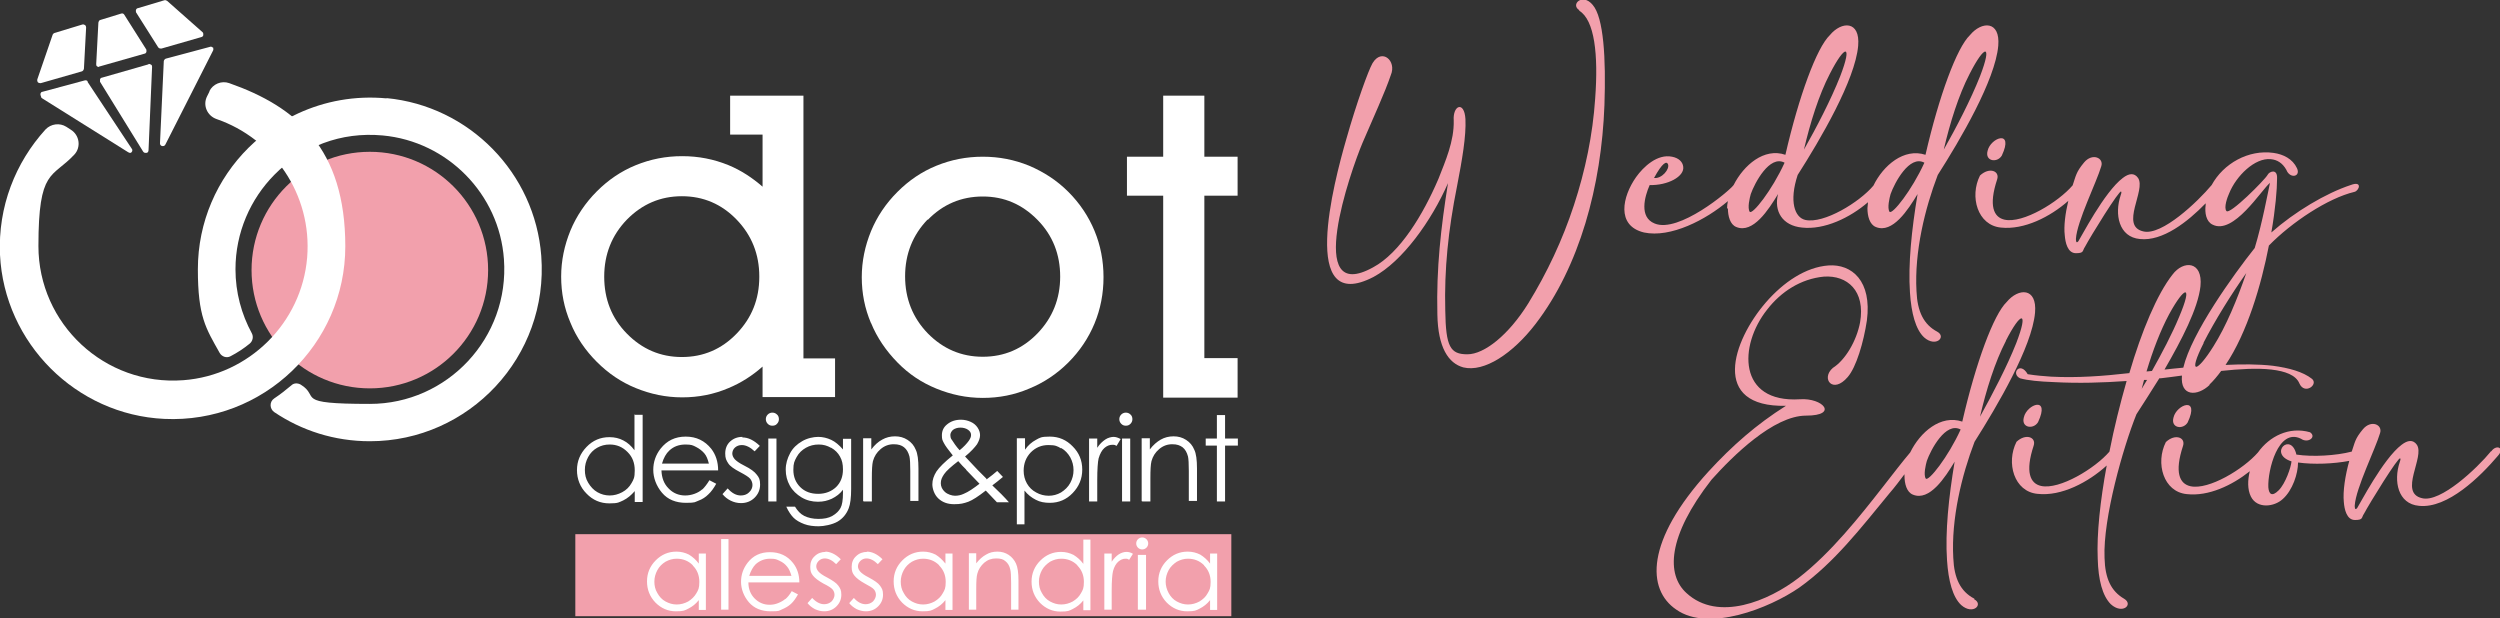
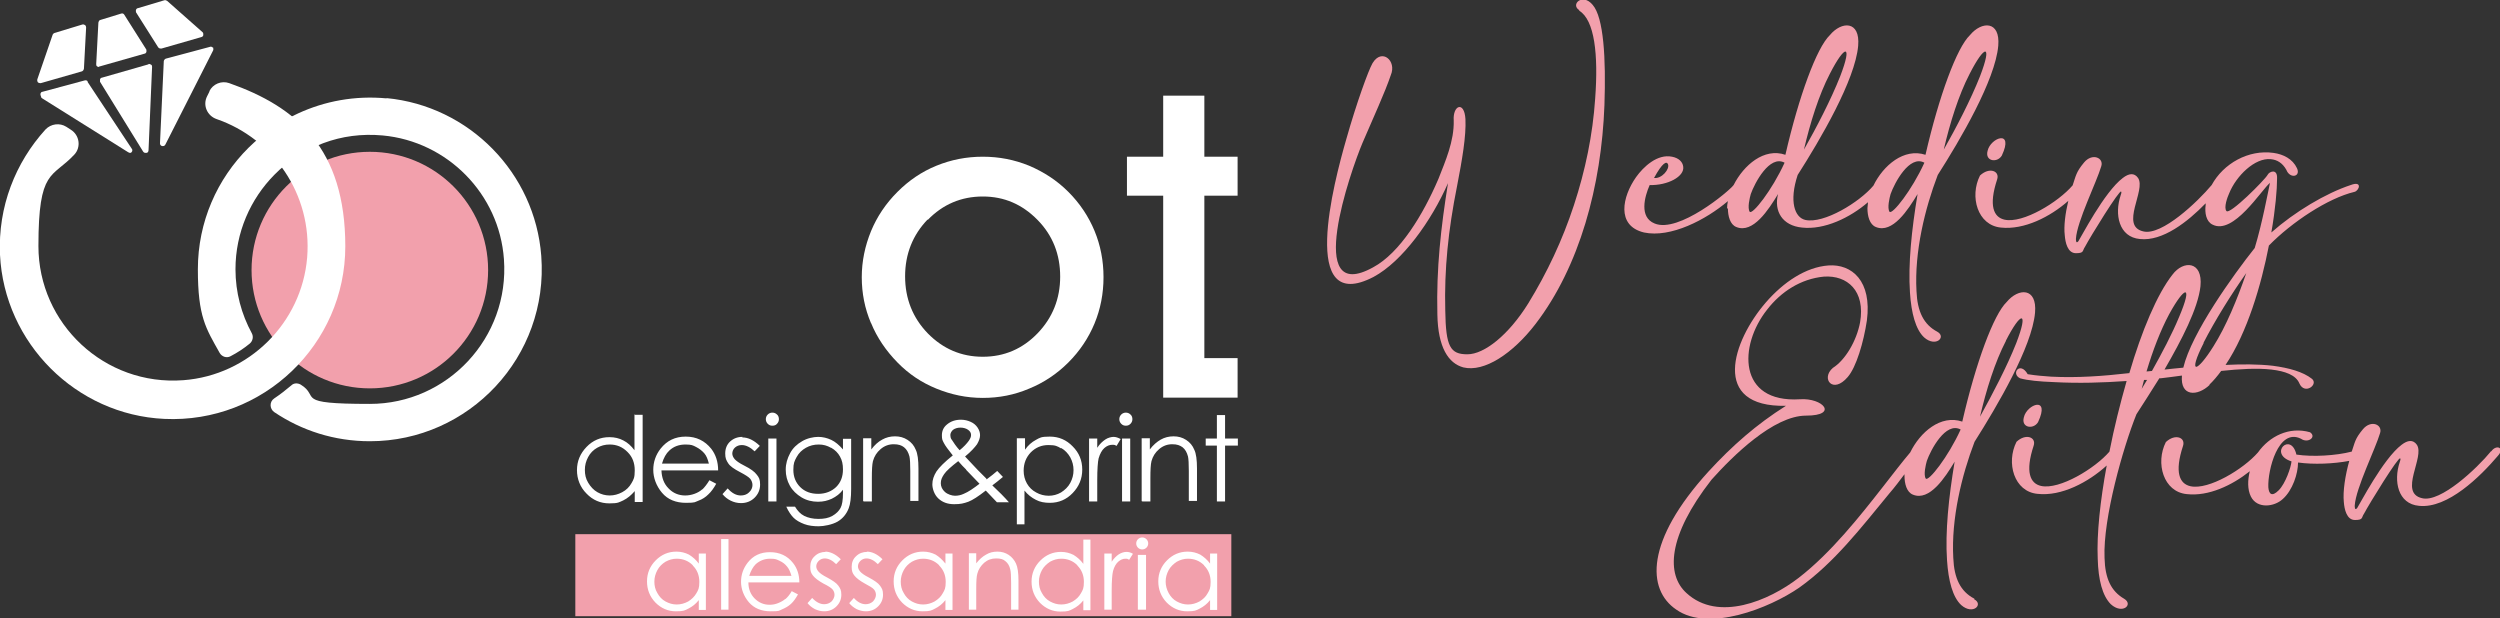
<svg xmlns="http://www.w3.org/2000/svg" viewBox="0 0 917.3 226.8">
  <rect x="0" y="0" width="917.3" height="226.8" fill="#333333" stroke="none" />
  <defs>
    <style>      .cls-1 {        fill: none;      }      .cls-2 {        fill: #f2a0ac;      }      .cls-3 {        fill: #fff;      }    </style>
  </defs>
  <g>
    <g id="Livello_1">
      <g>
        <circle class="cls-2" cx="135.7" cy="99.1" r="43.4" />
        <g>
          <path class="cls-2" d="M579.4,3.9c5.7,3.4,7.1,16.1,5.9,32.3-.9,13.3-3.6,26.3-7.8,39.1s-9.8,24.7-16.8,36.1c-7.1,11.4-16,18.6-22.3,18.6s-7.9-2.8-8.1-16c-.4-15.2,1.1-29.6,4.3-45.6,1.9-9.8,3.4-18.5,3.1-24.7-.4-6.8-4.7-5.1-4.3.5.2,7.6-3.1,15-5.6,21.4-5.6,13.1-14.1,27.2-24,32.5-25.5,14.1-8.2-35.4-3.9-45.6,4.1-9.6,8.2-18.4,10.4-24.9,2.3-5.3-3.3-10.1-6.7-4.4-1.5,2.6-5.9,14.7-9.6,27.8-4.6,15.9-17.5,64.9,10,50.6,10.6-5.7,21.2-20.5,27.3-34.4-2.6,16.3-4.3,31.2-3.9,48.1.2,12.3,4.1,18,9.5,19.5,7.7,1.9,18.2-5.1,26.5-15.9,16.2-21.1,24.2-50.7,25.3-80.3.6-17.3-.3-32.2-4.3-36.8-3.8-4.6-8.4,0-4.8,2h-.2Z" />
          <path class="cls-2" d="M634,76.4c0,2.9.8,6,3.1,6.9,6.1,2.5,11.8-6.3,15.3-12.1-1.6,6.3,1.6,11.6,8.8,12.3,8.2.9,17.6-3.6,24.2-9.3,0,.8-.2,1.6-.2,2.2,0,2.9.8,6,3.1,6.9,6.1,2.5,11.8-6.3,15.3-12.1-2.2,13.1-3.5,25.8-2.8,36.1.5,7.7,2.1,13.6,5.2,16.5,4.3,3.8,8.3-.2,4.8-2.1-4.9-2.6-7.3-7.3-7.6-14.9-.8-14.4,3.1-30.3,7.8-42.6,8.3-13,21.1-34.8,22.2-47.4.8-9.3-6.1-9.1-10.4-3.9-4.8,4.6-11.3,22.2-16.3,43.9-7.9-2.6-15.5,3.9-19.1,11.3-5.1,6.1-18.2,14.1-25,12.6-3.9-.9-6-6.8-2.8-16.5,8.3-13,21.1-34.8,22.2-47.4.8-9.3-6.1-9.1-10.4-3.9-4.8,4.6-11.3,22.2-16.3,43.9-7.8-2.7-15.3,3.8-19,11.1h0c-1.6,2.2-20.2,17.8-29,14.1-5.7-2.3-3.7-9.8-1.8-14.1,6.5.2,12.9-3.1,12.3-6.8-.2-1.6-1.5-3.1-4.1-3.6-5.4-1.1-10.5,3.7-13.2,7.5-5,7.1-7.4,17.8,2.9,20.3,9.8,2.1,22.8-4.7,30.8-11.5-.2.9-.3,1.8-.3,2.7h.3ZM722.7,27.1c5.5-10.8,8.5-11.3,3.8.9-3.4,8.6-8.7,18.8-13.3,26.9,2.3-9.9,5.5-20.1,9.5-27.8ZM693.7,71.2c1.4-4,6.9-14.5,12.4-11.5-4.6,10.1-11.8,19.2-12.8,18-.9-1.4,0-5.1.4-6.5h0ZM671.4,27.1c5.5-10.8,8.5-11.3,3.8.9-3.4,8.6-8.7,18.8-13.3,26.9,2.3-9.9,5.5-20.1,9.5-27.8ZM612,60.2c.8,1.8-2.3,5.5-5.1,5.1,3.1-5.7,4.6-6.2,5.1-5.1ZM642.4,71.2c1.4-4,6.9-14.5,12.4-11.5-4.6,10.1-11.8,19.2-12.8,18-.9-1.4,0-5.1.4-6.5h0Z" />
          <path class="cls-2" d="M729.3,55.3c-1.1,3.9,3.5,4.6,5.2,1.8,4.6-9.8-4.1-6.6-5.2-1.8Z" />
          <path class="cls-2" d="M810.5,141.3c1.6-1.5,3.1-3.3,4.5-5.2,6.7-.7,13.2-1.1,18.4-.5,5.1.6,9,2,10.3,5.1,1.9,4.3,7.1.4,4.6-1.7-3.3-2.6-8.4-4-14.4-4.8-5.3-.6-11.3-.6-17.3-.3,8-11.9,13.1-29.4,15.9-43.8,8.4-8.6,21.7-17.4,31.4-19.7,1.7-.4,3.1-4.2-1.4-2.5-9.1,3-20.5,9.8-29.1,17.4,1.5-8.6,2.1-15.8,2.1-19.8.2-3.8-2.9-2.6-3.5-1.3-.9,1.7-14,14.9-15.1,13.2-1-1.3.4-5.1,1-6.4,2.6-6.5,9.5-13.2,15.3-12.6,2.3.2,4.3,1.4,5.7,3.9,1.3,3.4,5.4,2.6,3.9-.6-1.6-3.4-5-5.1-8.6-5.6-9.2-1.3-18.4,3.9-22.7,11.8-5.1,6.1-18.3,18.7-25.1,17-8.7-2,1.1-15.1-1.9-19.6-1.4-2-3.4-1.7-5.6,0-6.8,5.1-15.5,22.1-16.3,23.2-.9,1.1-.9-.4-.9-.9.4-6.4,7.6-20.8,9.3-26.6,1-3.1-3.3-5-6.3-1.4s-3,4.9-4.2,8.4c-5.2,6.1-18.2,14.1-25,12.6-4-.9-5.9-5.1-2.7-14.8,1-3.1-2.9-4.6-6.3-1.4-3.9,7.7-.9,18.3,7.7,19.1,8.5.9,18-3.9,24.7-9.8-1.1,4.6-1.7,9.3-1.3,12.6.2,2.6,1,6.6,4.1,6.6s2.3-.9,3.3-2.3c2-3.8,12.8-21.3,13.3-20.3.2.2,0,.9-.2,1.4-2.3,6.9-.7,15.3,7.1,16,8.3.9,17.5-6.3,24.1-13.1v.6c-.4,2.9.2,6.1,2.5,7.2,7.7,4,18-12.8,21.1-15.3-.6,2.8-2.9,15.1-5.6,23.9-7.8,9.8-23.2,31.2-26.2,43.9-2.5.2-4.8.5-6.9.7,6.3-10.9,12.3-22.4,13.2-30.6.9-9.3-6.3-9.6-10.3-4.2-5.6,7.1-11.3,20.7-15.8,36.1-9.6,1.1-19.2,1.8-28.7,1.3-2.8-.2-5.5-.4-8.6-.9-2.8-4.9-6.3-.2-2.8,1.5,2.8.8,7.1,1.2,12.4,1.4,9.2.5,18,.2,26.7-.4-2.4,8.4-4.6,17.2-6.3,25.9-5.2,6.1-18.3,14.1-25.1,12.6-4-.9-5.9-5.1-2.7-14.8,1-3.1-2.9-4.6-6.3-1.4-3.9,7.7-.9,18.3,7.7,19.1,8.8,1,18.7-4.3,25.4-10.4-2.4,13-3.7,25.2-3.3,34.2.2,7.7,1.7,13.6,4.8,16.7,4.3,3.9,8.4.1,4.9-2-4.8-2.8-7-7.4-7.2-15-.6-14.5,6.8-40.5,11.7-52.7,2.5-3.8,5.3-8.3,8.4-13.2h.5c2.4-.3,5-.6,7.8-1-.7,7.8,5.7,7.7,10.2,3.4h-.3ZM785.8,142.8c.3-1.1.6-2.3.9-3.4h1.1l-2.1,3.5h0ZM789.7,136.1l-2.1.2c2.3-7.7,5.1-15,8.3-21,5.8-10.6,8.8-11.1,3.7.9-2.6,6.3-6.3,13.3-10,19.9h0ZM808.5,125.8c4.2-8.2,10.3-18,15.7-25.6-3.3,9.6-7.4,19.5-12,26.8-3,4.8-5.3,7.4-6.3,7.6h0c-1,0-.3-2.9,2.7-8.8h0Z" />
          <path class="cls-2" d="M724.3,219.6c-4.9-2.6-7.3-7.3-7.6-14.9-.8-14.4,3.1-30.3,7.8-42.6,8.3-13.1,21.1-34.8,22.2-47.4.8-9.3-6.1-9.1-10.4-3.9-4.8,4.6-11.3,22.2-16.3,43.9-7.9-2.7-15.5,3.9-19.1,11.3-2.8,3.3-6.1,7.6-10,12.6-8.3,10.6-19,24.2-30.9,33.4-11,8.5-29.6,16.3-41.2,5.6-7.4-6.7-7.1-20.7,9.2-41.6,7.7-8.6,22.7-23.5,34.7-23.5s6.2-6.6-2.3-6c-22.8,1.4-22.5-19.7-12-32.9,5.1-6.6,12.4-11.3,20.8-12.1,8.6-.6,15.3,5.2,13.3,16.8-1.3,6.8-5.4,13.8-10,16.7-4.5,3.9,0,9.8,5.5,3.3,3.1-3.6,5.8-12.7,7-20.7,1.9-14.5-5.5-20.8-14.1-20.2-8.3.6-16.5,6.1-23,13.6-12.2,14.1-20.4,38.5,7.4,37.9-10.8,6.8-19.8,14.7-28.5,24.2-23,25.3-22.7,43.2-11.7,50.6,11.8,8.3,34.1-.5,45.1-8.1,12.8-9.1,22.7-22,33-34.5,2-2.3,3.8-4.7,5.6-7.1v.6c0,2.9.8,6,3.1,6.9,6.1,2.5,11.8-6.3,15.3-12.1-2.2,13.1-3.5,25.8-2.8,36.1.5,7.7,2.1,13.6,5.2,16.5,4.3,3.8,8.3-.2,4.8-2.1h0v-.3ZM736,125c5.5-10.8,8.5-11.3,3.8.9-3.4,8.6-8.7,18.7-13.3,27,2.3-9.9,5.5-20.1,9.5-27.8h0ZM706.6,175.6c-.9-1.4,0-5.1.4-6.5,1.4-4,6.9-14.5,12.4-11.5-4.6,10.1-11.8,19.2-12.8,18h0Z" />
          <path class="cls-2" d="M747.8,154.9c4.6-9.8-4.1-6.6-5.2-1.8-1.1,3.9,3.5,4.6,5.2,1.8Z" />
-           <path class="cls-2" d="M797.5,153.2c-1.1,3.9,3.5,4.6,5.2,1.8,4.6-9.8-4.1-6.6-5.2-1.8Z" />
          <path class="cls-2" d="M913.9,165.7c-5,6.1-18.4,18.8-25.2,17.1-8.7-2,1.1-15.1-1.9-19.6-1.4-2-3.4-1.7-5.6,0-6.8,5.1-15.5,22.1-16.3,23.2-.9,1.1-.9-.4-.9-.9.4-6.4,7.6-20.8,9.3-26.6,1-3.1-3.3-5-6.3-1.4s-2.9,4.8-4.1,8.2c-5.8,1.5-14.3,2-20.3,1.1-2-8.6-10.5-.3-1.8,2.5-.2,2.2-2.2,8.1-4.7,10.6s-3.6,1.4-3.8-1.1c-.3-6.1,3.6-22,12-17.8,2.6,1.8,5.8-.7,3.3-2.4-7.7-2.2-14.9,1.5-19.1,7.4-5.3,6.1-18.1,13.9-24.8,12.4-4-.9-5.9-5.1-2.7-14.8,1-3.1-2.9-4.6-6.3-1.4-3.9,7.7-.9,18.3,7.7,19.1,7.9.9,16.6-3.2,23.1-8.4-.8,3.2-.9,6.7.4,9.3,2.3,4.6,8.6,3.8,11.7.9,3.6-3.2,5.6-9.3,5.6-13.4,5.7.8,13,.5,18.8-.6-1.5,5.4-2.4,11.2-2,15.1.2,2.6,1,6.6,4.1,6.6s2.3-.9,3.3-2.3c2-3.8,12.8-21.3,13.3-20.3.2.2,0,.9-.2,1.4-2.3,6.9-.7,15.3,7.1,16,10.5,1.1,22.5-10.8,28.8-18.2,2.9-3.1-.4-4.5-2.3-1.8h-.2Z" />
        </g>
        <path class="cls-3" d="M76.9,33.5l-.9,1.8c-1.7,3.3,0,7.2,3.5,8.4,20.6,7.1,35.1,27.5,33.2,50.8-2,24-21.4,43.2-45.4,45-28.9,2.2-53.2-20.7-53.2-49.2s5-24.8,13.2-33.6c2.5-2.7,1.9-7.1-1.3-9.1l-1.7-1.1c-2.4-1.5-5.6-1.1-7.6,1C5.7,59.6-.8,75.8,0,93.5c1.6,32.4,27.9,58.7,60.3,60.2,36.3,1.7,66.4-27.4,66.4-63.3s-17.8-51.2-42.6-59.9c-2.8-1-6,.3-7.3,3h.1Z" />
        <path class="cls-3" d="M141.9,36.1c-11.7-1.1-22.7,1-32.5,5.5-6.8,3.1-12.9,7.4-18.2,12.6-11.5,11.4-18.6,27.2-18.6,44.6s2.9,21.6,8,30.7c.8,1.4,2.6,2,4,1.2,2.5-1.3,4.8-2.8,7-4.6,1.1-.9,1.5-2.5.8-3.8-3.8-7-6-15-6-23.5,0-13.5,5.5-25.8,14.3-34.7,5-5.1,11.2-9.1,18-11.6,6.7-2.5,14-3.5,21.7-2.8,23.8,2.2,42.8,21.5,44.5,45.4,2.1,28.9-20.8,53.1-49.2,53.1s-18-2.6-25.4-7.1c-1.1-.6-2.5-.6-3.4.3-2,1.7-4.2,3.4-6.3,4.8-1.8,1.2-1.7,3.8,0,5,10.1,6.8,22.1,10.7,35.1,10.7,36.4,0,65.7-31,62.9-68-2.3-30.4-26.4-55-56.8-57.9h0Z" />
        <g>
          <path class="cls-3" d="M59.3,17.8l14.6-4.2c.4-.1.7-.4.7-.8s0-.8-.3-1L61.3.3c-.3-.2-.7-.3-1-.2l-9.7,2.9c-.3,0-.6.3-.7.6s0,.7,0,.9l8.1,12.8c.2.3.5.5.9.5s.2,0,.3,0h0Z" />
          <path class="cls-3" d="M36.2,24.4h.3l16.5-4.7c.3,0,.6-.3.7-.6s0-.7,0-.9l-8.1-12.8c-.2-.4-.7-.6-1.2-.4l-7.5,2.3c-.4,0-.7.5-.8,1l-.8,15.2c0,.3,0,.7.4.9.2.1.4.2.7.2h0l-.2-.2Z" />
          <path class="cls-3" d="M32.2,29.9c-.2-.4-.7-.5-1.1-.4l-15.6,4.2c-.3,0-.5.3-.6.5s-.1.6,0,.8l.2.6c0,.2.2.4.4.5l31.6,19.8c.2,0,.4.2.5.2.3,0,.5,0,.7-.3.3-.3.4-.9,0-1.3l-16.2-24.5h0Z" />
          <path class="cls-3" d="M78.1,17.5c-.2-.3-.7-.5-1.1-.3l-16.1,4.3c-.4.1-.7.5-.8.9l-1.4,30.2c0,.5.3.9.8,1h.3c.4,0,.7-.2.9-.6l17.5-34.5c.2-.4,0-.8,0-1.1h0Z" />
          <path class="cls-3" d="M54.5,23.6l-17.1,4.9c-.3,0-.6.3-.7.6,0,.3,0,.7,0,.9l15.8,25.6c.2.3.5.5.9.5s.2,0,.3,0c.5,0,.8-.5.8-1l1.3-30.5c0-.3,0-.7-.4-.9s-.6-.3-1-.2h.1Z" />
          <path class="cls-3" d="M15,30.5l15-4.3c.4-.1.7-.5.8-1l.8-15.1c0-.3-.1-.7-.4-.9s-.6-.3-1-.2l-10.2,3.1c-.3.1-.6.4-.7.7l-5.6,16.3c-.1.4,0,.8.2,1.1.2.2.5.3.8.3h.3Z" />
        </g>
        <path class="cls-3" d="M446.5,160.9h-4.1v2.6h4.1v20.5h3v-20.5h4.7v-2.6h-4.7v-8.6h-3v8.6ZM419.1,184h3v-8.5c0-3,.1-5.1.4-6.3.5-1.8,1.4-3.2,2.8-4.4s3-1.8,4.8-1.8,2.8.4,3.8,1.1c1,.8,1.6,1.9,2,3.4.2.9.3,2.7.3,5.3v11h3v-11.9c0-3.1-.3-5.5-1-6.9-.6-1.5-1.6-2.7-3-3.6s-2.9-1.3-4.6-1.3-3.3.4-4.7,1.2c-1.4.8-2.8,2-4,3.6v-4.1h-3v23.1h.2ZM411.7,184h3v-23.1h-3v23.1ZM411.4,152.1c-.5.5-.7,1.1-.7,1.7s.2,1.2.7,1.7,1,.7,1.7.7,1.2-.2,1.7-.7.7-1.1.7-1.7-.2-1.3-.7-1.7c-.5-.5-1.1-.7-1.7-.7s-1.2.2-1.7.7M399.6,184h3v-7.8c0-4,.2-6.7.5-8,.5-1.7,1.2-3,2.1-3.8s1.9-1.2,2.9-1.2,1,.1,1.6.4l1.5-2.5c-.9-.5-1.8-.8-2.6-.8s-2.1.3-3.1,1-2,1.6-2.9,3v-3.4h-3v23.1h0ZM389.4,164.4c1.4.8,2.5,2,3.3,3.4.8,1.5,1.2,3,1.2,4.7s-.4,3.2-1.2,4.7-2,2.6-3.4,3.5c-1.4.8-2.9,1.2-4.5,1.2s-3.2-.4-4.6-1.2c-1.5-.8-2.6-1.9-3.4-3.3-.8-1.4-1.2-3-1.2-4.7,0-2.7.9-4.9,2.6-6.7,1.8-1.8,3.9-2.7,6.5-2.7s3.2.4,4.6,1.2M372.9,192.4h3v-12.4c1.2,1.5,2.6,2.6,4.2,3.4,1.5.8,3.2,1.1,5.1,1.1,3.3,0,6.1-1.2,8.4-3.6s3.5-5.2,3.5-8.6-1.2-6.2-3.5-8.5c-2.3-2.4-5.1-3.6-8.4-3.6s-3.6.4-5.1,1.2-2.9,2-4,3.6v-4.2h-3v31.6h-.2ZM354.5,172.4l4.9,5.1c-2.2,1.7-4.1,3-5.8,3.7-1.1.5-2.1.7-3.2.7s-2.7-.5-3.7-1.4-1.5-2-1.5-3.2.4-2.1,1.2-3.3c.8-1.2,2.6-2.8,5.2-4.8,1,1.2,2,2.2,2.9,3.1M349.1,161.2c-.3-.5-.4-1-.4-1.6s.4-1.4,1-1.9c.7-.5,1.6-.8,2.7-.8s2.1.3,2.8.8c.7.5,1.1,1.1,1.1,1.9s-.3,1.3-.8,2.1c-.8,1.1-1.9,2.3-3.4,3.5-1.3-1.4-2.2-2.8-2.9-3.9M361.9,175.6l-3.1-3.1-4.7-5c2.2-1.8,3.6-3.4,4.4-4.5.7-1.2,1.1-2.3,1.1-3.3s-.3-1.9-.9-2.8c-.6-.9-1.4-1.6-2.5-2.1s-2.3-.8-3.6-.8c-2.1,0-3.8.6-5.2,1.8-1.2,1-1.8,2.3-1.8,3.9s.2,1.8.7,2.8,1.6,2.5,3.3,4.6c-3,2.4-5,4.4-6,5.9-1,1.6-1.5,3.1-1.5,4.7s.7,3.8,2.2,5.2,3.4,2.1,5.8,2.1,3.5-.3,5.2-.9c1.6-.6,3.7-2,6.4-4.1l4.1,4.3h4.4c-.8-.9-1.7-1.9-2.8-3-1.4-1.4-2.5-2.4-3.3-3.2,1.2-.9,2.5-1.9,3.9-3.1l-2.1-2.2c-1,.9-2.3,1.9-3.9,3.1M316.9,184h3v-8.5c0-3,.1-5.1.4-6.3.5-1.8,1.4-3.2,2.8-4.4s3-1.8,4.8-1.8,2.9.4,3.8,1.1c1,.8,1.6,1.9,2,3.4.2.9.3,2.7.3,5.3v11h3v-11.9c0-3.1-.3-5.5-1-6.9-.6-1.5-1.6-2.7-3-3.6s-2.9-1.3-4.6-1.3-3.3.4-4.7,1.2c-1.5.8-2.8,2-4,3.6v-4.1h-3v23.1h.2ZM305,164.3c1.4.8,2.5,1.9,3.2,3.2.8,1.4,1.1,2.9,1.1,4.7,0,2.7-.8,4.8-2.5,6.5-1.7,1.6-3.9,2.5-6.6,2.5s-4.9-.8-6.6-2.5-2.5-3.8-2.5-6.3.4-3.2,1.2-4.7,2-2.6,3.4-3.4c1.4-.8,3-1.2,4.7-1.2s3.1.4,4.5,1.2M309.3,164.9c-1.4-1.6-2.8-2.8-4.3-3.5s-3.1-1.1-4.8-1.1-4.1.5-5.9,1.6c-1.9,1.1-3.4,2.5-4.4,4.4s-1.6,3.8-1.6,6,.5,4.1,1.5,5.9,2.5,3.2,4.3,4.3,3.9,1.6,6,1.6,3.5-.4,5.1-1.1c1.6-.8,3-1.8,4.1-3.3v1.2c0,2.6-.3,4.4-.9,5.5s-1.6,2.1-3,2.9c-1.4.8-3.1,1.1-5.1,1.1s-3.8-.4-5.2-1.1-2.5-1.9-3.4-3.4h-3.2c.8,1.8,1.8,3.2,2.7,4.1s2.3,1.7,3.9,2.3,3.4.8,5.3.8,5-.6,6.9-1.7c1.9-1.1,3.3-2.8,4.1-4.9.6-1.5.9-3.9.9-7.1v-18.4h-3v4h0ZM281.9,184h3v-23.1h-3v23.1ZM281.7,152.1c-.5.5-.7,1.1-.7,1.7s.2,1.2.7,1.7,1,.7,1.7.7,1.3-.2,1.7-.7c.5-.5.7-1.1.7-1.7s-.2-1.3-.7-1.7c-.5-.5-1.1-.7-1.7-.7s-1.2.2-1.7.7M272.4,160.3c-1.8,0-3.3.6-4.5,1.7s-1.8,2.6-1.8,4.4.4,2.5,1.1,3.6,2.2,2.1,4.3,3.2c1.9,1,3.2,1.8,3.8,2.5.5.7.8,1.4.8,2.3s-.4,1.9-1.3,2.7c-.8.8-1.9,1.1-3,1.1-1.7,0-3.3-.9-4.8-2.6l-1.9,2.1c.8,1,1.8,1.8,3,2.4,1.2.6,2.5.9,3.8.9,2,0,3.7-.7,5-2s2-2.9,2-4.8-.4-2.6-1.2-3.6c-.8-1.1-2.3-2.2-4.5-3.3s-3-1.8-3.6-2.4c-.6-.7-.9-1.4-.9-2.1s.3-1.6,1-2.2,1.5-.9,2.5-.9c1.5,0,3.1.8,4.7,2.3l1.9-2c-2.2-2.1-4.3-3.1-6.4-3.1M242.9,170.1c.6-2.1,1.5-3.7,2.7-4.8,1.6-1.5,3.6-2.2,5.9-2.2s2.7.3,3.9.9c1.2.6,2.2,1.4,3,2.3s1.3,2.2,1.7,3.8h-17.2,0ZM257.6,179.6c-.8.7-1.7,1.2-2.8,1.6s-2.3.6-3.4.6c-2.4,0-4.5-.9-6.1-2.6-1.7-1.7-2.5-3.9-2.6-6.6h20.8c0-3.2-.9-5.8-2.5-7.9-2.4-3-5.5-4.5-9.4-4.5s-6.9,1.5-9.2,4.4c-1.8,2.3-2.7,4.9-2.7,7.8s1.1,5.9,3.2,8.4,5.1,3.7,8.8,3.7,3.2-.3,4.6-.8c1.4-.5,2.6-1.3,3.6-2.3,1.1-1,2-2.3,2.9-3.9l-2.5-1.3c-.9,1.5-1.8,2.6-2.5,3.3M230.3,165.9c1.8,1.8,2.6,4,2.6,6.7s-.4,3.3-1.2,4.7-1.9,2.5-3.4,3.3-3,1.2-4.6,1.2-3.1-.4-4.5-1.2-2.5-2-3.4-3.5-1.2-3-1.2-4.7.4-3.2,1.2-4.7,1.9-2.6,3.3-3.4c1.4-.8,2.9-1.2,4.6-1.2,2.6,0,4.7.9,6.5,2.7M232.8,152v13.2c-1.2-1.6-2.5-2.8-4.1-3.6-1.5-.8-3.2-1.2-5.1-1.2-3.3,0-6.1,1.2-8.4,3.6-2.3,2.4-3.5,5.2-3.5,8.5s1.2,6.3,3.5,8.6c2.3,2.4,5.1,3.6,8.4,3.6s3.5-.4,5.1-1.1c1.6-.8,2.9-1.9,4.2-3.4v4h2.9v-32h-2.9v-.2Z" />
        <polygon class="cls-3" points="426.8 35.1 426.8 57.5 413.5 57.5 413.5 71.8 426.8 71.8 426.8 145.9 454.1 145.9 454.1 131.4 441.9 131.4 441.9 71.8 454.1 71.8 454.1 57.5 441.9 57.5 441.9 35.1 426.8 35.1" />
-         <path class="cls-3" d="M278.6,101.6c0,8.2-2.8,15.1-8.3,20.8s-12.2,8.6-20.1,8.6-14.6-2.9-20.2-8.6c-5.6-5.7-8.3-12.7-8.3-20.9s2.8-15.2,8.3-20.9c5.6-5.7,12.3-8.6,20.2-8.6s14.6,2.9,20.1,8.6,8.3,12.7,8.3,20.8M306.4,145.9v-14.4h-11.6V35.1h-26.9v14.3h11.9v19.1c-3.8-3.3-7.9-6-12.5-7.9-5.4-2.2-11-3.3-17-3.3s-11.6,1.1-17,3.3-10.1,5.4-14.3,9.6-7.5,9.1-9.7,14.4c-2.2,5.4-3.4,11-3.4,16.9s1.1,11.5,3.4,16.9c2.2,5.4,5.5,10.2,9.7,14.4s8.9,7.4,14.3,9.6c5.4,2.2,11,3.4,17,3.4s11.6-1.1,17-3.4c4.6-1.9,8.8-4.6,12.5-7.9v11.2h26.6v.2Z" />
        <path class="cls-3" d="M319.6,118.5c2.2,5.4,5.5,10.2,9.7,14.5s8.9,7.4,14.3,9.6c5.4,2.2,11,3.4,17,3.4s11.6-1.1,17-3.4c5.4-2.2,10.2-5.4,14.4-9.6,4.2-4.2,7.4-9,9.6-14.3s3.3-11,3.3-17-1.1-11.7-3.3-17-5.4-10.1-9.6-14.3c-4.2-4.2-9-7.3-14.4-9.6-5.4-2.2-11-3.3-17-3.3s-11.6,1.1-17,3.3-10.1,5.4-14.3,9.6c-4.3,4.3-7.5,9.1-9.7,14.4-2.2,5.4-3.4,11-3.4,16.9s1.1,11.5,3.4,16.9M340.4,80.7c5.5-5.7,12.3-8.6,20.2-8.6s14.5,2.9,20.1,8.6,8.3,12.7,8.3,20.8-2.8,15.1-8.3,20.8c-5.5,5.7-12.2,8.6-20.1,8.6s-14.6-2.9-20.2-8.6c-5.5-5.7-8.3-12.7-8.3-20.9s2.8-15.2,8.3-20.9" />
        <path class="cls-1" d="M109.7,138.9c-.4.4-.8.7-1.2,1.1,7.8,5.2,17.2,8.2,27.2,8.2,27.2,0,49.3-22.1,49.3-49.3s-22.1-49.3-49.3-49.3-11.7,1.1-17,3c7.5,10.9,11.7,24,11.7,37.8s-7.4,35.7-20.8,48.5h.1Z" />
        <path class="cls-1" d="M108.9,94.2c.9-11-2.2-21.6-8.2-30.1-8.8,8.9-14.3,21.2-14.3,34.7s2.6,18.2,7.2,25.7c8.6-7.6,14.3-18.3,15.3-30.2h0Z" />
        <g>
          <rect class="cls-2" x="211.1" y="196" width="240.7" height="30.1" />
          <path class="cls-3" d="M441.8,207.5c1.6,1.6,2.4,3.6,2.4,6s-.4,3-1.1,4.2c-.7,1.3-1.7,2.2-3,3-1.3.7-2.7,1.1-4.2,1.1s-2.8-.4-4.1-1.1-2.3-1.8-3-3.1c-.7-1.3-1.1-2.7-1.1-4.2s.4-2.9,1.1-4.2c.7-1.3,1.8-2.3,3-3.1,1.3-.7,2.6-1.1,4.1-1.1,2.3,0,4.3.8,5.9,2.4M444,203v3.8c-1-1.4-2.3-2.5-3.6-3.3-1.4-.7-2.9-1.1-4.6-1.1-3,0-5.5,1.1-7.6,3.2-2.1,2.1-3.2,4.7-3.2,7.7s1,5.6,3.1,7.8c2.1,2.1,4.6,3.2,7.5,3.2s3.2-.3,4.6-1c1.4-.7,2.7-1.7,3.8-3.1v3.6h2.6v-20.7h-2.6,0ZM405.2,223.7h2.7v-7c0-3.6.2-6,.5-7.2.4-1.5,1.1-2.7,1.9-3.4.8-.7,1.7-1.1,2.6-1.1s.9.1,1.4.4l1.4-2.2c-.8-.5-1.6-.7-2.4-.7s-1.9.3-2.8.9c-.9.6-1.8,1.5-2.6,2.7v-3h-2.7v20.7h0ZM395.3,207.5c1.6,1.6,2.4,3.6,2.4,6s-.4,3-1.1,4.2c-.7,1.3-1.7,2.2-3,3-1.3.7-2.7,1.1-4.2,1.1s-2.8-.4-4.1-1.1c-1.3-.7-2.3-1.8-3-3.1-.8-1.3-1.1-2.7-1.1-4.2s.4-2.9,1.1-4.2c.7-1.3,1.8-2.3,3-3.1,1.3-.7,2.6-1.1,4.1-1.1,2.3,0,4.3.8,5.9,2.4M397.5,197.9v9c-1-1.4-2.3-2.5-3.6-3.3-1.4-.7-2.9-1.1-4.6-1.1-3,0-5.5,1.1-7.6,3.2-2.1,2.1-3.2,4.7-3.2,7.7s1,5.6,3.1,7.8c2.1,2.1,4.6,3.2,7.5,3.2s3.2-.3,4.6-1c1.4-.7,2.7-1.7,3.8-3.1v3.6h2.6v-25.9h-2.6,0ZM355.5,223.7h2.7v-7.6c0-2.7.1-4.6.4-5.6.4-1.6,1.3-2.9,2.5-4,1.3-1.1,2.7-1.6,4.4-1.6s2.6.3,3.4,1c.9.7,1.5,1.7,1.8,3.1.2.8.3,2.4.3,4.8v9.9h2.7v-10.7c0-2.8-.3-4.9-.9-6.2-.6-1.3-1.5-2.4-2.7-3.2-1.2-.8-2.6-1.2-4.1-1.2s-2.9.3-4.2,1.1c-1.3.7-2.5,1.8-3.6,3.2v-3.7h-2.7v20.7h0ZM344.6,207.5c1.6,1.6,2.4,3.6,2.4,6s-.4,3-1.1,4.2c-.7,1.3-1.7,2.2-3,3-1.3.7-2.7,1.1-4.2,1.1s-2.8-.4-4.1-1.1c-1.3-.7-2.3-1.8-3-3.1-.8-1.3-1.1-2.7-1.1-4.2s.4-2.9,1.1-4.2,1.7-2.3,3-3.1c1.3-.7,2.6-1.1,4.1-1.1,2.3,0,4.3.8,5.9,2.4M346.9,203v3.8c-1.1-1.4-2.3-2.5-3.6-3.3-1.4-.7-2.9-1.1-4.6-1.1-3,0-5.5,1.1-7.6,3.2-2.1,2.1-3.2,4.7-3.2,7.7s1,5.6,3.1,7.8c2.1,2.1,4.6,3.2,7.5,3.2s3.2-.3,4.6-1c1.4-.7,2.7-1.7,3.8-3.1v3.6h2.6v-20.7h-2.6,0ZM318.2,202.5c-1.6,0-3,.5-4.1,1.6-1.1,1-1.6,2.3-1.6,3.9s.3,2.3,1,3.2c.7.9,2,1.9,3.8,2.9,1.7.9,2.9,1.6,3.4,2.2.5.6.7,1.3.7,2s-.4,1.7-1.1,2.4c-.8.7-1.7,1-2.7,1-1.5,0-3-.8-4.3-2.3l-1.7,1.9c.7.9,1.6,1.6,2.7,2.2,1.1.5,2.2.8,3.4.8,1.8,0,3.3-.6,4.5-1.8,1.2-1.2,1.8-2.6,1.8-4.3s-.4-2.3-1.1-3.3c-.7-1-2.1-1.9-4.1-3-1.6-.8-2.7-1.6-3.2-2.2-.5-.6-.8-1.2-.8-1.9s.3-1.4.9-2c.6-.6,1.4-.9,2.2-.9,1.4,0,2.8.7,4.2,2.1l1.7-1.8c-1.9-1.9-3.9-2.8-5.8-2.8M303,202.5c-1.6,0-3,.5-4.1,1.6-1.1,1-1.6,2.3-1.6,3.9s.3,2.3,1,3.2c.7.9,2,1.9,3.8,2.9,1.8.9,2.9,1.6,3.4,2.2.5.6.7,1.3.7,2s-.4,1.7-1.1,2.4c-.8.7-1.7,1-2.7,1-1.5,0-3-.8-4.4-2.3l-1.7,1.9c.7.9,1.6,1.6,2.7,2.2,1.1.5,2.2.8,3.4.8,1.8,0,3.3-.6,4.5-1.8,1.2-1.2,1.8-2.6,1.8-4.3s-.4-2.3-1.1-3.3c-.7-1-2.1-1.9-4.1-3-1.6-.8-2.7-1.6-3.2-2.2-.5-.6-.8-1.2-.8-1.9s.3-1.4.9-2c.6-.6,1.4-.9,2.2-.9,1.4,0,2.8.7,4.2,2.1l1.7-1.8c-1.9-1.9-3.9-2.8-5.8-2.8M274.9,211.3c.6-1.9,1.4-3.3,2.4-4.3,1.5-1.3,3.2-2,5.3-2s2.4.3,3.5.8c1.1.5,2,1.2,2.7,2.1.7.8,1.2,2,1.6,3.4h-15.5,0ZM288.1,219.8c-.7.6-1.6,1.1-2.6,1.5-1,.4-2,.6-3.1.6-2.2,0-4-.8-5.5-2.3-1.5-1.5-2.3-3.5-2.3-5.9h18.7c0-2.8-.8-5.2-2.3-7.1-2.1-2.7-5-4-8.5-4s-6.2,1.3-8.2,3.9c-1.6,2.1-2.4,4.4-2.4,7s1,5.3,2.9,7.5c1.9,2.2,4.6,3.3,8,3.3s2.9-.2,4.1-.7c1.2-.5,2.3-1.1,3.3-2,1-.9,1.8-2.1,2.6-3.5l-2.3-1.2c-.8,1.4-1.6,2.3-2.3,2.9M264.6,223.7h2.7v-25.9h-2.7v25.9ZM254.2,207.5c1.6,1.6,2.4,3.6,2.4,6s-.4,3-1.1,4.2-1.7,2.2-3,3c-1.3.7-2.7,1.1-4.2,1.1s-2.8-.4-4.1-1.1-2.3-1.8-3-3.1c-.8-1.3-1.1-2.7-1.1-4.2s.4-2.9,1.1-4.2c.7-1.3,1.7-2.3,3-3.1,1.3-.7,2.6-1.1,4.1-1.1,2.3,0,4.3.8,5.9,2.4M256.4,203v3.8c-1-1.4-2.3-2.5-3.6-3.3-1.4-.7-2.9-1.1-4.6-1.1-3,0-5.5,1.1-7.6,3.2-2.1,2.1-3.2,4.7-3.2,7.7s1,5.6,3.1,7.8c2.1,2.1,4.6,3.2,7.5,3.2s3.2-.3,4.6-1c1.4-.7,2.7-1.7,3.8-3.1v3.6h2.6v-20.7h-2.6,0Z" />
          <rect class="cls-3" x="417.5" y="203.6" width="3" height="20.1" />
          <circle class="cls-3" cx="419.1" cy="199.4" r="2.2" />
        </g>
      </g>
    </g>
  </g>
</svg>